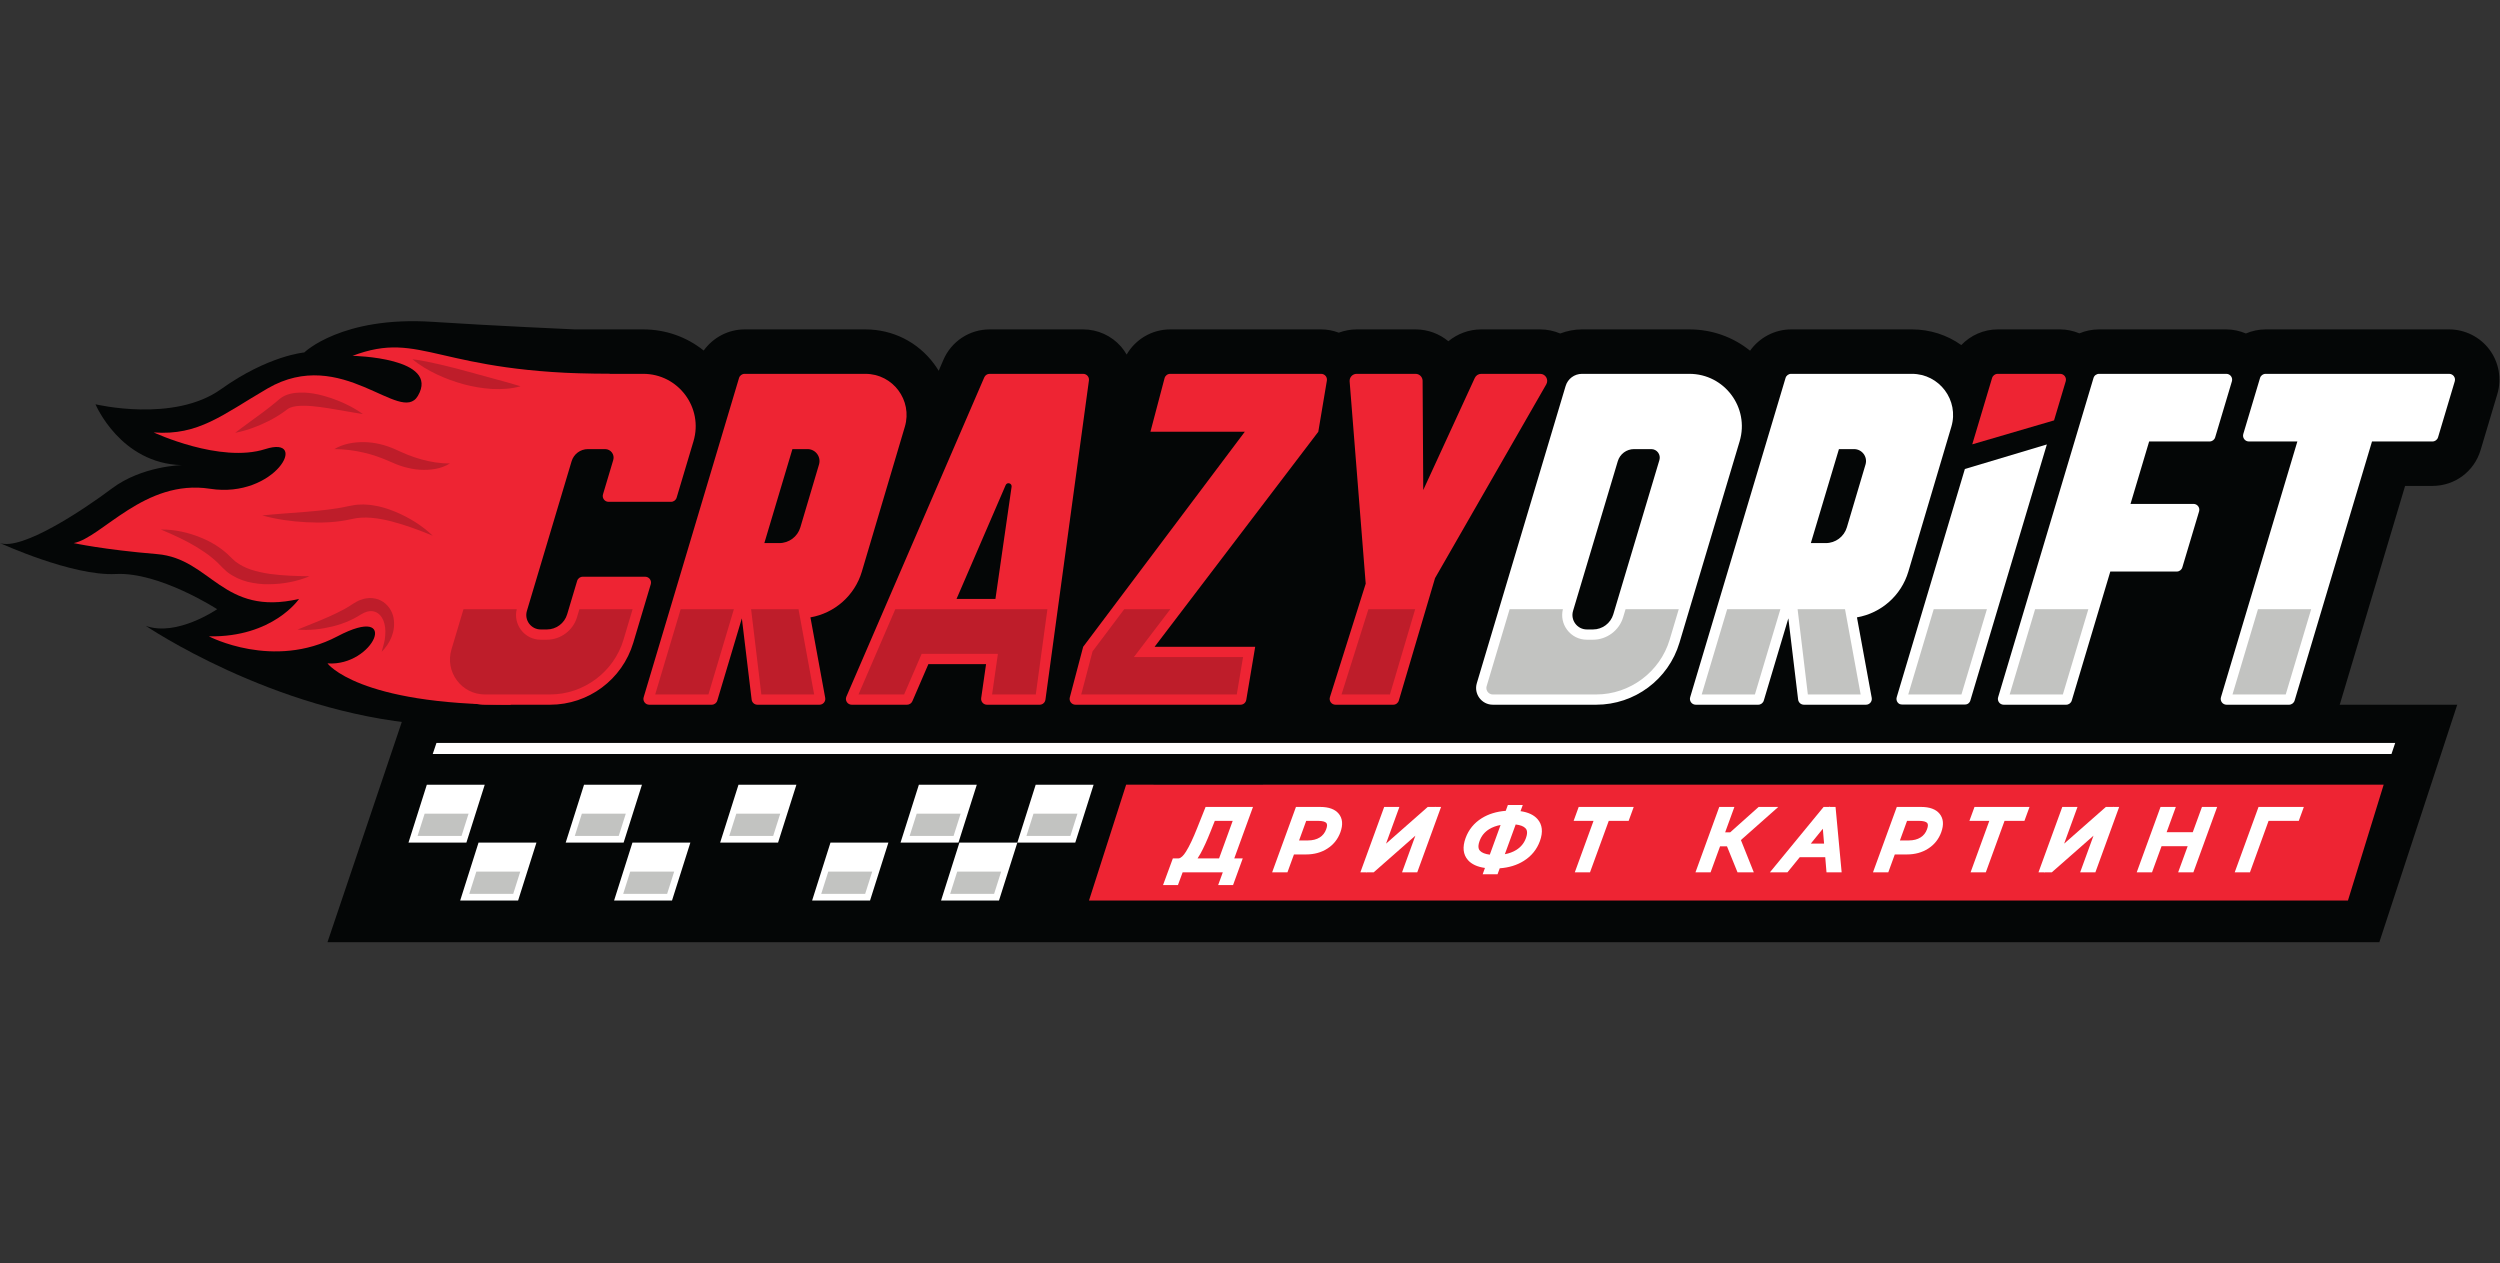
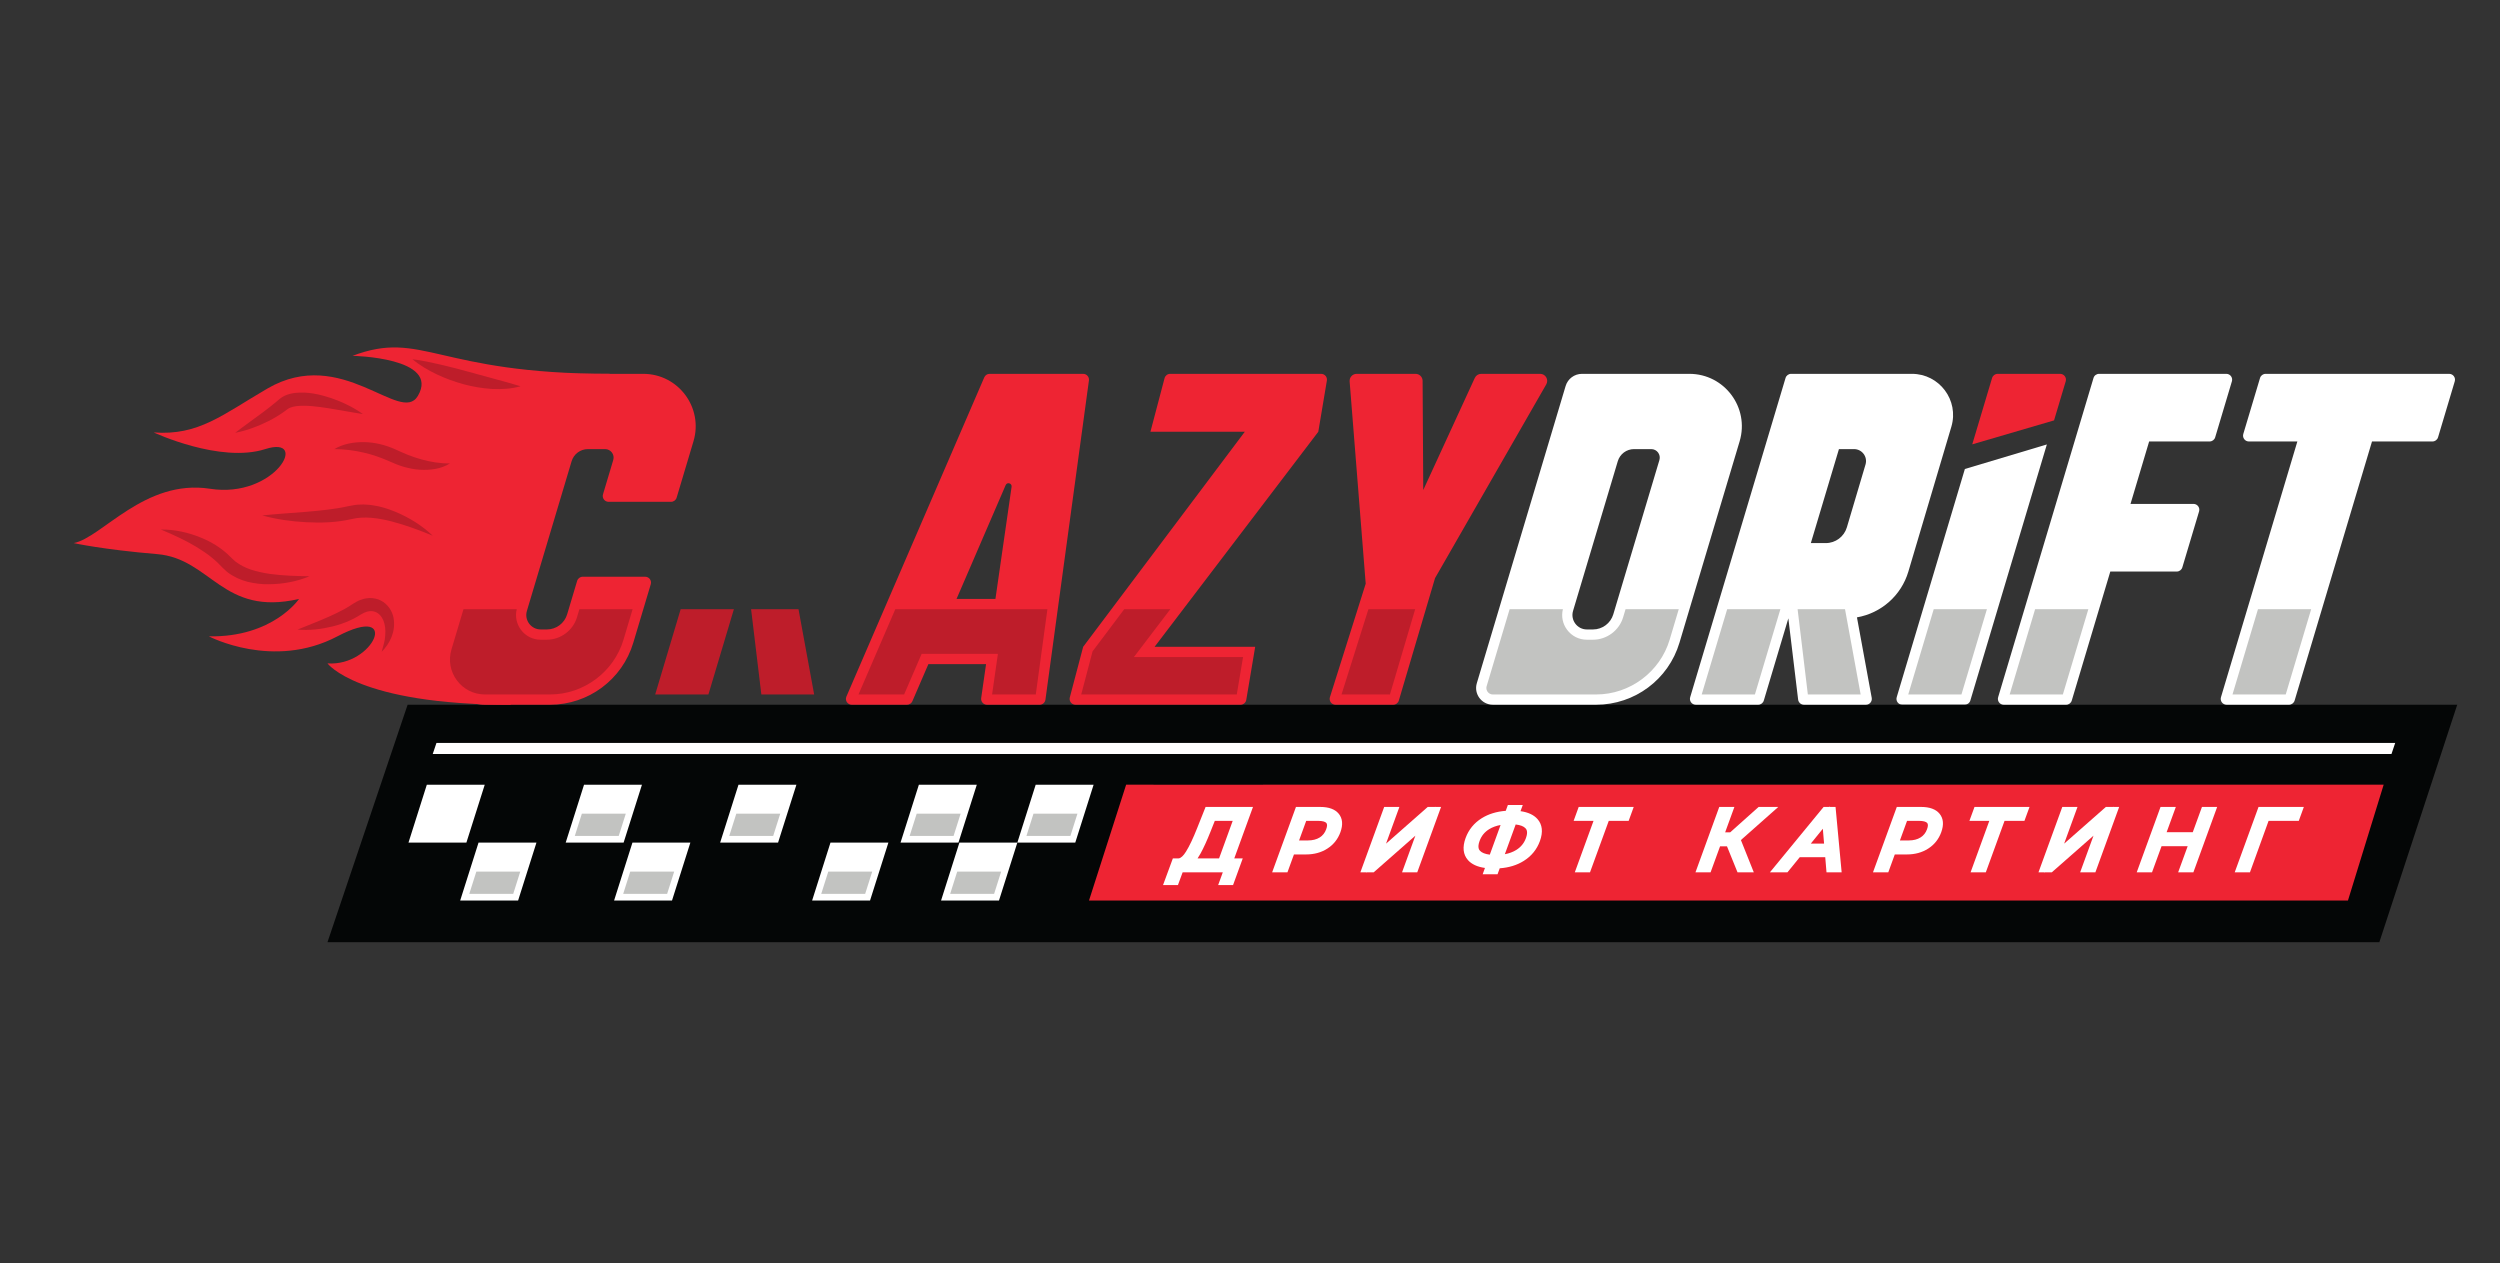
<svg xmlns="http://www.w3.org/2000/svg" width="2007.587" height="1014.387">
  <rect width="100%" height="100%" fill="#333333" stroke="none" />
  <g>
    <title>background</title>
    <rect fill="none" id="canvas_background" height="402" width="582" y="-1" x="-1" />
  </g>
  <g>
    <title>Layer 1</title>
    <g id="g10" transform="matrix(2.477,0,0,-2.477,-1380.291,1316.902) ">
      <g id="g12" transform="translate(-310.385,-289.615) scale(0.1) ">
-         <path fill="#040606" fill-rule="nonzero" d="m16747.148,7079.135c-30.6,41.08 -79.5,65.62 -130.7,65.62l-595.2,0c-22.3,0 -44,-4.69 -63.8,-13.23c-19.9,8.45 -41.4,13.23 -63.5,13.23l-412.6,0c-22.5,0 -44.1,-4.52 -63.7,-12.8c-19.6,8.18 -40.8,12.8 -62.5,12.8l-202.5,0c-45.4,0 -87.7,-19.25 -117.9,-50.73c-46.1,32.74 -101.4,50.73 -160.1,50.73l-391.6,0c-53.6,0 -103.1,-26.87 -133.1,-69.09c-55,44.47 -123.6,69.09 -196.7,69.09l-348.3,0c-24.6,0 -48.4,-4.76 -70.6,-13.27c-20.2,8.57 -42.2,13.27 -64.9,13.27l-191.2,0c-39.5,0 -77,-14.09 -106.4,-38.42c-28.9,23.99 -66,38.42 -106.3,38.42l-191.1,0c-19.9,0 -39.4,-3.8 -57.8,-10.6c-18.1,6.82 -37.4,10.6 -57.3,10.6l-489.4,0c-59.2,0 -112.5,-32.1 -141.1,-81.6c-5.2,9.08 -11.2,17.78 -18.2,25.81c-31,35.45 -75.7,55.79 -122.8,55.79l-303.3,0c-65.1,0 -123.8,-38.61 -149.6,-98.33l-15.47,-35.86c-4.69,7.73 -9.69,15.32 -15.18,22.68c-52.89,70.87 -133.94,111.51 -222.36,111.51l-391.66,0c-53.31,0 -102.55,-26.63 -132.62,-68.55c-54.9,44.12 -123.19,68.55 -195.99,68.55l-221.82,0c0,0 -270.84,12 -460.71,24.53c-294.63,19.45 -416.37,-99.25 -416.37,-99.25c0,0 -116.88,-9.74 -270.28,-119.31c-153.4,-109.57 -406.63,-48.7 -406.63,-48.7c0,0 80.35,-192.36 280.02,-197.22c0,0 -129.06,-2.44 -226.45,-75.49c-97.4,-73.05 -292.19,-201.29 -362.8,-177.34c0,0 233.75,-107.54 374.97,-100.24c141.23,7.31 328.72,-114.05 328.72,-114.05c0,0 -131.49,-90.48 -231.32,-53.95c0,0 409.41,-278.41 898.12,-318.86c53.67,-51.88 124.8,-80.94 201.28,-80.94l211.17,0l321.52,0l202.58,0l148.11,0l201.26,0l104.53,0l179.3,0l259.08,0l170.9,0l116,0l535.2,0l307.8,0l187.3,0l322.8,0l335.2,0l322.7,0l202.6,0l148.1,0l201.2,0l117.7,0l202.5,0l126.2,0l202.6,0l519.9,0l202.6,0c72.5,0 135.3,46.7 156.1,116.29l220.2,737.14l88.7,0c72.5,0 135.3,46.71 156.1,116.29l54.2,181.49c14.7,49.07 5.2,102.9 -25.4,143.99" id="path14" />
        <path fill="#ee2433" fill-rule="nonzero" d="m15355.148,7000.685l-202.6,0c-8.3,0 -15.6,-5.47 -18,-13.46l-64.3,-215.1l265.2,77.66l37.8,126.65c3.6,12.09 -5.4,24.25 -18.1,24.25" id="path16" />
        <path fill="#ffffff" fill-rule="nonzero" d="m14825.348,5952.255c-3.6,-12.09 5.4,-24.26 18.1,-24.26l202.5,0c8.4,0 15.7,5.48 18.1,13.46l248.1,830.35l-265.8,-79.61l-221,-739.94" id="path18" />
        <path fill="#040606" fill-rule="nonzero" d="m16642.548,5927.995l-6644.77,0l-259.81,-769.82l6652.08,0l252.5,769.82" id="path20" />
        <path fill="#c2c3c1" fill-rule="nonzero" d="m14945.348,6237.685l-82.6,-276.43l172.5,0l82.6,276.43l-172.5,0" id="path22" />
-         <path fill="#ee2433" fill-rule="nonzero" d="m11331.498,6706.805l-60.49,-203.79c-8.98,-30.28 -36.81,-51.04 -68.39,-51.04l-48.36,0l91.03,304.71l48.98,0c25.97,0 44.62,-24.99 37.23,-49.88zm138.89,-347.23l139.43,469.76c25.38,85.51 -38.68,171.35 -127.88,171.35l-391.66,0c-8.34,0 -15.69,-5.47 -18.07,-13.46l-309.19,-1034.97c-3.61,-12.09 5.45,-24.26 18.07,-24.26l202.58,0c8.34,0 15.69,5.48 18.08,13.46l79.62,266.52l31.68,-263.37c1.15,-9.48 9.18,-16.61 18.73,-16.61l201.26,0c11.78,0 20.68,10.68 18.55,22.27l-47.91,260.92c78.19,13.62 143.54,70.33 166.71,148.39" id="path24" />
        <path fill="#be1d2a" fill-rule="nonzero" d="m11111.298,6237.685l33.26,-276.43l171.19,0l-50.75,276.43l-153.7,0" id="path26" />
        <path fill="#be1d2a" fill-rule="nonzero" d="m10800.418,5961.255l172.53,0l82.57,276.43l-172.52,0l-82.58,-276.43" id="path28" />
        <path fill="#ffffff" fill-rule="nonzero" d="m14056.048,6721.255l-113.1,-378.35l-36.4,-121.82c-8.7,-29.13 -35.5,-49.09 -65.9,-49.09l-19.8,0c-31.3,0 -53.7,30.15 -44.8,60.15l145,485.15c6.9,23.37 28.4,39.39 52.8,39.39l55.8,0c18.4,0 31.6,-17.76 26.4,-35.43zm260.1,60.81c32.5,109.01 -49.1,218.62 -162.9,218.62l-348.3,0c-24.5,0 -46,-16.06 -53,-39.49l-287.9,-963.51c-10.4,-34.75 15.7,-69.69 51.9,-69.69l335.2,0c124.5,0 234.3,81.74 269.9,201.03l55.7,186.54l139.4,466.5" id="path30" />
        <path fill="#c2c3c1" fill-rule="nonzero" d="m13938.448,6211.555c-12.8,-42.88 -53,-72.82 -97.8,-72.82l-19.8,0c-25.5,0 -48.9,11.73 -64.1,32.21c-14.5,19.37 -19.3,43.48 -13.6,66.74l-172.7,0l-74.5,-249.52c-2.6,-8.75 0.9,-15.34 3.3,-18.48c2.3,-3.15 7.6,-8.43 16.7,-8.43l335.2,0c109,0 206.8,72.91 238,177.3l29.6,99.13l-172.5,0l-7.8,-26.13" id="path32" />
        <path fill="#ffffff" fill-rule="nonzero" d="m14595.348,6451.975l-48.4,0l91.1,304.71l49,0c25.9,0 44.6,-24.99 37.2,-49.88l-60.5,-203.79c-9,-30.28 -36.8,-51.04 -68.4,-51.04zm101.1,-240.79c78.2,13.62 143.5,70.33 166.7,148.39l139.4,469.76c25.4,85.51 -38.7,171.35 -127.9,171.35l-391.6,0c-8.4,0 -15.7,-5.47 -18.1,-13.46l-309.2,-1034.97c-3.6,-12.09 5.4,-24.26 18.1,-24.26l202.6,0c8.3,0 15.6,5.48 18,13.46l79.6,266.52l31.7,-263.37c1.2,-9.48 9.2,-16.61 18.8,-16.61l201.2,0c11.8,0 20.7,10.68 18.6,22.27l-47.9,260.92" id="path34" />
        <path fill="#c2c3c1" fill-rule="nonzero" d="m14504.048,6237.685l33.2,-276.43l171.2,0l-50.7,276.43l-153.7,0" id="path36" />
        <path fill="#c2c3c1" fill-rule="nonzero" d="m14193.148,5961.255l172.5,0l82.6,276.43l-172.5,0l-82.6,-276.43" id="path38" />
        <path fill="#ee2433" fill-rule="nonzero" d="m12977.948,6978.715c2,11.5 -6.9,21.97 -18.6,21.97l-489.4,0c-8.5,0 -16,-5.77 -18.2,-14.05l-45.8,-173.72l305.9,0l-524,-697.14l-43.3,-164.12c-3.1,-11.95 5.9,-23.66 18.3,-23.66l535.2,0c9.3,0 17.1,6.66 18.6,15.74l28.9,172.04l-326.1,0l530.7,697.14l27.8,165.8" id="path40" />
        <path fill="#be1d2a" fill-rule="nonzero" d="m12470.448,6237.685l-149.4,0l-102.7,-136.68l-36.8,-139.75l504.3,0l20.4,121.25l-353.9,0l118.1,155.18" id="path42" />
        <path fill="#ee2433" fill-rule="nonzero" d="m13669.448,7000.685l-191.2,0c-8.9,0 -17,-5.18 -20.7,-13.25l-167.1,-363.43l-2.1,354.05c-0.1,12.52 -10.3,22.63 -22.8,22.63l-191.1,0c-13.3,0 -23.7,-11.33 -22.7,-24.57l52.1,-655.7l-116,-367.89c-3.8,-12.15 5.2,-24.53 18,-24.53l187.3,0c8.4,0 15.7,5.5 18.1,13.51l117.4,396.91l360.6,628.17c8.7,15.18 -2.3,34.1 -19.8,34.1" id="path44" />
        <path fill="#be1d2a" fill-rule="nonzero" d="m13264.248,6237.685l-151.6,0l-87.2,-276.43l157,0l81.8,276.43" id="path46" />
        <path fill="#ffffff" fill-rule="nonzero" d="m15893.948,7000.685l-412.6,0c-8.3,0 -15.7,-5.47 -18,-13.46l-309.2,-1034.97c-3.6,-12.09 5.4,-24.26 18,-24.26l202.6,0c8.4,0 15.7,5.48 18.1,13.46l125,418.31l215.5,0c8.3,0 15.6,5.48 18,13.47l54.3,181.54c3.6,12.1 -5.5,24.26 -18.1,24.26l-204.2,0l60.4,202.39l196,0c8.3,0 15.7,5.47 18.1,13.46l54.2,181.55c3.6,12.09 -5.4,24.25 -18.1,24.25" id="path48" />
        <path fill="#c2c3c1" fill-rule="nonzero" d="m15446.648,6237.685l-172.6,0l-82.5,-276.43l172.5,0l82.6,276.43" id="path50" />
        <path fill="#ffffff" fill-rule="nonzero" d="m16616.448,7000.685l-595.2,0c-8.3,0 -15.6,-5.47 -18,-13.46l-54.3,-181.54c-3.6,-12.1 5.5,-24.26 18.1,-24.26l157.2,0l-247.7,-829.17c-3.6,-12.09 5.5,-24.26 18.1,-24.26l202.6,0c8.3,0 15.7,5.48 18.1,13.46l250.9,839.97l196,0c8.3,0 15.7,5.47 18.1,13.46l54.2,181.55c3.6,12.09 -5.5,24.25 -18.1,24.25" id="path52" />
        <path fill="#c2c3c1" fill-rule="nonzero" d="m15996.548,6237.685l-82.6,-276.43l172.6,0l82.5,276.43l-172.5,0" id="path54" />
        <path fill="#ee2433" fill-rule="nonzero" d="m11955.848,6634.595l-52.4,-363.65l-126.1,0l159.3,369.07c4.6,10.79 20.8,6.21 19.2,-5.42zm232,366.09l-303.3,0c-7.5,0 -14.3,-4.47 -17.3,-11.38l-446.99,-1034.97c-5.38,-12.46 3.75,-26.34 17.31,-26.34l179.3,0c7.52,0 14.33,4.48 17.31,11.39l51.87,120.17l187,0l-15.8,-110.01c-1.6,-11.37 7.2,-21.55 18.7,-21.55l170.9,0c9.4,0 17.4,6.97 18.7,16.31l141,1034.98c1.5,11.32 -7.3,21.4 -18.7,21.4" id="path56" />
        <path fill="#be1d2a" fill-rule="nonzero" d="m11578.858,6237.685l-119.37,-276.43l147.91,0l56.78,131.56l247.27,0l-18.9,-131.56l141.7,0l37.7,276.43l-493.09,0" id="path58" />
        <path fill="#ee2433" fill-rule="nonzero" d="m12771.048,5668.685l-443.9,0.01l-120.4,-375.58l4081.5,0l115.8,375.57l-3633,0" id="path60" />
        <path fill="#ffffff" fill-rule="nonzero" d="m12672.648,5551.455l-44.2,-121.7l-69.7,0c3.1,4.6 6.2,9.69 9.3,15.3c10.3,18.51 21.1,42.32 32.4,70.73l14.2,35.67l58,0zm-87.9,45.15l-27.3,-68.52c-13,-32.96 -25.2,-58.64 -36.2,-76.31c-8.4,-13.61 -16.9,-21.4 -24,-22.02l-18.6,0l-31.8,-86.34l48.3,0l15.2,41.19l130.2,0l-15,-41.19l48.3,0l31.4,86.34l-27.5,0l60.7,166.85l-153.7,0" id="path62" />
        <path fill="#ffffff" fill-rule="nonzero" d="m12954.848,5497.715c-10.2,-6.45 -23.1,-9.72 -38.5,-9.72l-28.5,0l23.1,63.46l38.8,0c13.4,0 22.8,-2.45 26.6,-6.89c3.1,-3.76 3,-10.58 -0.6,-20.24c-4.2,-11.61 -11,-20.31 -20.9,-26.61zm61.5,76.94c-12,14.56 -32.2,21.95 -59.9,21.95l-78.7,0l-77.2,-212l49.6,0l21.1,57.98l39.4,0c26.1,0 49.3,6.36 68.8,18.9c20,12.77 34.2,30.64 42.4,53.12c8.9,24.55 7.1,44.76 -5.5,60.05l0,0" id="path64" />
        <path fill="#ffffff" fill-rule="nonzero" d="m13329.448,5597.945l-1.5,-1.34l-23,0l-135.2,-119.01l43.3,119.01l-49.3,0l-77.2,-212l19.1,0l-0.6,-1.67l1.9,1.67l22.8,0l135.1,118.82l-43.2,-118.82l49.3,0l77.2,212l-19.2,0l0.5,1.34" id="path66" />
        <path fill="#ffffff" fill-rule="nonzero" d="m13554.948,5443.385l35.1,96.33c15.1,-1.68 26.1,-5.91 31.9,-12.41c2.3,-2.52 9.2,-10.2 1.4,-31.58c-6.1,-16.66 -16.4,-29.32 -31.6,-38.7c-10.5,-6.49 -22.8,-11.05 -36.8,-13.64zm-80.7,11.23c-2.2,2.5 -9.1,10.07 -1.3,31.41c6,16.65 16.3,29.26 31.3,38.55c10.5,6.47 22.9,11 36.9,13.55l-35,-96.23c-15.1,1.9 -26,6.23 -31.9,12.72zm131.5,128.29l7.3,20l-48.3,0l-6.9,-18.9c-29.7,-2.25 -55.8,-10.27 -77.7,-23.89c-24.9,-15.48 -42.6,-37.15 -52.5,-64.39c-10.7,-29.46 -8.1,-53.49 7.7,-71.43c11.9,-13.5 30.4,-22.03 55.1,-25.48l-7.4,-20.51l48.2,0l7.1,19.38c29.7,2.12 55.8,10.12 77.7,23.82c25,15.56 42.7,37.26 52.6,64.51c10.6,29.27 8,53.26 -7.9,71.29c-12,13.56 -30.4,22.14 -55,25.6" id="path68" />
        <path fill="#ffffff" fill-rule="nonzero" d="m13777.948,5551.455l64.5,0l-60.7,-166.85l49.3,0l60.8,166.85l64.5,0l16.4,45.15l-178.4,0l-16.4,-45.15" id="path70" />
        <path fill="#ffffff" fill-rule="nonzero" d="m14441.448,5596.605l-63.8,0l-92.2,-82.38l-16.3,0l30,82.38l-49.1,0l-77.1,-212l49,0l30.7,84.22l22.5,0l34.1,-84.22l52.8,0l-41.8,104.63l121.2,107.37" id="path72" />
        <path fill="#ffffff" fill-rule="nonzero" d="m14546.848,5477.765l39,48.11l4,-48.11l-43,0zm61.6,118.84l-0.1,1.98l-1.6,-1.98l-18.4,0l-174.1,-212l56.9,0l39.9,49.06l82.6,0l4.1,-49.06l49.1,0l-19.8,212l-18.6,0" id="path74" />
        <path fill="#ffffff" fill-rule="nonzero" d="m14902.648,5497.715c-10.1,-6.45 -23,-9.72 -38.4,-9.72l-28.5,0l23.1,63.46l38.8,0c13.4,0 22.8,-2.45 26.6,-6.89c3.1,-3.76 3,-10.58 -0.6,-20.24c-4.2,-11.61 -11,-20.31 -21,-26.61zm61.6,76.94c-12,14.56 -32.2,21.95 -59.9,21.95l-78.7,0l-77.2,-212l49.6,0l21.1,57.98l39.4,0c26.1,0 49.3,6.36 68.8,18.9c20,12.77 34.2,30.64 42.4,53.12c8.9,24.55 7.1,44.76 -5.5,60.05l0,0" id="path76" />
        <path fill="#ffffff" fill-rule="nonzero" d="m15061.048,5551.455l64.5,0l-60.7,-166.85l49.4,0l60.7,166.85l64.5,0l16.5,45.15l-178.4,0l-16.5,-45.15" id="path78" />
        <path fill="#ffffff" fill-rule="nonzero" d="m15527.948,5597.945l-1.6,-1.34l-22.9,0l-135.3,-119.01l43.3,119.01l-49.3,0l-77.2,-212l19.2,0l-0.6,-1.67l1.9,1.67l22.7,0l135.2,118.82l-43.3,-118.82l49.4,0l77.1,212l-19.1,0l0.5,1.34" id="path80" />
        <path fill="#ffffff" fill-rule="nonzero" d="m15785.148,5514.755l-84.7,0l29.8,81.85l-49.6,0l-77.2,-212l49.6,0l30.9,84.74l84.7,0l-30.9,-84.74l49.4,0l77.1,212l-49.3,0l-29.8,-81.85" id="path82" />
        <path fill="#ffffff" fill-rule="nonzero" d="m15998.348,5596.605l-77.2,-212l49.4,0l60.4,166.85l97.9,0l16.4,45.15l-146.9,0" id="path84" />
        <path fill="#ffffff" fill-rule="nonzero" d="m10247.818,5668.685l-187.78,0l-59.5,-187.79l187.77,0l59.51,187.79" id="path86" />
-         <path fill="#c2c3c1" fill-rule="nonzero" d="m10030.048,5502.515l142.44,0l22.91,72.28l-142.44,0l-22.91,-72.28" id="path88" />
        <path fill="#ffffff" fill-rule="nonzero" d="m10415.438,5480.895l-187.78,0l-59.5,-187.78l187.78,0l59.5,187.78" id="path90" />
        <path fill="#c2c3c1" fill-rule="nonzero" d="m10197.668,5314.735l142.45,0l22.9,72.28l-142.44,0l-22.91,-72.28" id="path92" />
        <path fill="#ffffff" fill-rule="nonzero" d="m10757.498,5668.685l-187.78,0l-59.5,-187.78l187.78,0l59.5,187.78" id="path94" />
        <path fill="#c2c3c1" fill-rule="nonzero" d="m10539.738,5502.525l142.44,0l22.9,72.27l-142.44,0l-22.9,-72.27" id="path96" />
        <path fill="#ffffff" fill-rule="nonzero" d="m10914.388,5480.895l-187.78,0l-59.5,-187.78l187.78,0l59.5,187.78" id="path98" />
        <path fill="#c2c3c1" fill-rule="nonzero" d="m10696.628,5314.735l142.44,0l22.91,72.28l-142.45,0l-22.9,-72.28" id="path100" />
        <path fill="#ffffff" fill-rule="nonzero" d="m11258.248,5668.695l-187.78,0l-59.5,-187.78l187.77,0l59.51,187.78" id="path102" />
        <path fill="#c2c3c1" fill-rule="nonzero" d="m11040.478,5502.525l142.44,0l22.9,72.28l-142.43,0l-22.91,-72.28" id="path104" />
        <path fill="#ffffff" fill-rule="nonzero" d="m11556.408,5480.905l-187.77,0l-59.51,-187.78l187.79,0l59.49,187.78" id="path106" />
        <path fill="#c2c3c1" fill-rule="nonzero" d="m11338.658,5314.745l142.43,0l22.91,72.28l-142.44,0l-22.9,-72.28" id="path108" />
        <path fill="#ffffff" fill-rule="nonzero" d="m11843.048,5668.685l-187.79,0l-59.5,-187.79l187.79,0l59.5,187.79" id="path110" />
        <path fill="#c2c3c1" fill-rule="nonzero" d="m11625.278,5502.515l142.47,0l22.9,72.28l-142.47,0l-22.9,-72.28" id="path112" />
        <path fill="#ffffff" fill-rule="nonzero" d="m11974.448,5480.915l-187.8,0l-59.5,-187.78l187.8,0l59.5,187.78" id="path114" />
        <path fill="#c2c3c1" fill-rule="nonzero" d="m11756.648,5314.755l142.5,0l22.9,72.27l-142.5,0l-22.9,-72.27" id="path116" />
        <path fill="#ffffff" fill-rule="nonzero" d="m12221.748,5668.695l-187.8,0l-59.5,-187.78l187.8,0l59.5,187.78" id="path118" />
        <path fill="#c2c3c1" fill-rule="nonzero" d="m12003.948,5502.535l142.5,0l22.9,72.28l-142.5,0l-22.9,-72.28" id="path120" />
        <path fill="#ffffff" fill-rule="nonzero" d="m10079.138,5768.145l6350.21,0l12.1,35.93l-6350.18,0l-12.13,-35.93" id="path122" />
        <path fill="#ee2433" fill-rule="nonzero" d="m10653.768,7000.685c-562.46,0 -608.12,144.07 -834.56,58.39c0,0 285.16,-5.18 211.79,-129.94c-55.84,-94.96 -246.49,164.36 -487.54,24.03c-145.34,-84.61 -222.8,-153.4 -368.89,-142.45c0,0 215.49,-100.75 361.58,-54.03c146.09,46.73 32.87,-161.46 -178.96,-128.59c-211.84,32.87 -350.63,-158.67 -441.94,-176.12c0,0 94.96,-21.1 270.28,-35.71c175.31,-14.62 211.83,-202.98 460.19,-145.32c0,0 -84,-124.96 -292.19,-121.31c0,0 208.19,-109.72 416.37,-0.07c208.18,109.65 118.76,-98.54 -31.93,-87.58c0,0 97.67,-133.99 594.39,-133.99c0,0 -127.83,354.5 -32.87,589.39c94.96,234.89 354.28,483.3 354.28,483.3" id="path124" />
        <path fill="#ee2433" fill-rule="nonzero" d="m10786.088,6318.645c3.61,12.1 -5.45,24.26 -18.07,24.26l-202.59,0c-8.34,0 -15.69,-5.47 -18.07,-13.46l-32.37,-108.36c-8.71,-29.13 -35.5,-49.09 -65.9,-49.09l-19.81,0c-31.3,0 -53.76,30.15 -44.8,60.15l144.93,485.15c6.98,23.38 28.48,39.39 52.88,39.39l55.73,0c18.43,0 31.67,-17.76 26.39,-35.43l-33.23,-111.22c-3.61,-12.1 5.45,-24.26 18.07,-24.26l202.59,0c8.33,0 15.68,5.48 18.07,13.46l54.62,182.83c32.56,109.01 -49.09,218.62 -162.86,218.62l-221.82,0c-99.53,0 -187.25,-65.34 -215.74,-160.7l-216.13,-723.49c-28.08,-93.99 42.32,-188.5 140.42,-188.5l211.17,0c124.5,0 234.23,81.74 269.87,201.03l56.65,189.62" id="path126" />
        <path fill="#be1d2a" fill-rule="nonzero" d="m10546.858,6211.555c-12.81,-42.88 -53.02,-72.82 -97.77,-72.82l-19.8,0c-25.54,0 -48.93,11.74 -64.18,32.21c-14.43,19.38 -19.29,43.48 -13.59,66.74l-172.63,0l-39.04,-130.71c-10.34,-34.63 -3.9,-71.12 17.69,-100.11c21.59,-28.98 54.71,-45.61 90.86,-45.61l211.17,0c108.94,0 206.81,72.9 238,177.3l29.61,99.13l-172.52,0l-7.8,-26.13" id="path128" />
        <path fill="#be1d2a" fill-rule="nonzero" d="m9550.238,6352.225c-20.84,3.07 -40.93,7.62 -60,13.65c-18.97,6.3 -36.08,15.22 -50.65,26.31l-10.09,9.08c-3.44,2.99 -8.2,8.08 -12.32,11.92c-4.2,4.24 -8.68,8.1 -13.32,11.71c-4.64,3.62 -9,7.66 -13.93,10.81c-19,13.71 -39.54,24.55 -60.64,33.28c-42.07,17.6 -86.79,27.38 -131.59,27c41.1,-17.13 80.31,-35.28 116.48,-57.02c17.81,-11.23 35.28,-22.56 50.89,-35.74c7.58,-6.74 15.66,-13.02 22.31,-20.49c3.69,-3.82 6.43,-6.72 11.06,-11.14l14.1,-13.11c20.22,-15.47 43.04,-26 66.14,-31.94c23.14,-5.47 46.39,-8.55 69.31,-7.97c45.69,0.36 90.44,8.65 131.82,25.86c-44.54,0.49 -87.86,2.07 -129.57,7.79" id="path130" />
        <path fill="#be1d2a" fill-rule="nonzero" d="m9910.918,6265.745c-11.22,6.08 -24.12,8.08 -36.53,8.24c-6.11,-0.3 -12.06,-1.52 -18.07,-2.47c-5.64,-1.64 -11.12,-3.69 -16.61,-5.69c-5.21,-2.39 -9.89,-5.42 -14.79,-8.18l-3.63,-2.14l-2.7,-1.71l-5.35,-3.46c-6.93,-4.89 -14.71,-8.87 -22.2,-13.24c-15.2,-8.55 -31.42,-15.96 -47.79,-23.38c-32.89,-14.86 -67.23,-27.74 -102.4,-42.16c38.07,-3.35 76.11,1.05 113.35,10.11c18.59,4.75 37.06,10.63 54.96,18.77c8.94,4.11 17.82,8.38 26.42,13.61l6.43,3.9l3.19,1.96l2.43,1.28c3.23,1.63 6.36,3.72 9.57,5.13c12.86,5.99 25.57,6.7 36.28,2.33c10.85,-4.2 20.38,-14.27 25.93,-28.11c5.51,-13.79 7.31,-30.58 5.72,-47.74c-0.61,-17.6 -6.63,-34.76 -11.57,-53.32c26.43,26.45 46.67,65.78 38.53,110.36c-4.14,21.7 -18.24,44.31 -41.17,55.91" id="path132" />
        <path fill="#be1d2a" fill-rule="nonzero" d="m9597.098,6877.815l11.53,8.58c2.23,1.62 4.92,2.99 7.76,4.32c5.98,2.51 13.24,4.24 21,5.2c31.72,3.79 68.45,-1.4 104.35,-6.88c36.28,-5.69 72.86,-13.03 110.95,-18.66c-31.47,22.48 -66.27,38.84 -102.71,51.63c-36.7,11.88 -75.09,21.59 -118.27,16.74c-10.79,-1.6 -21.98,-4.11 -33.16,-9.32c-5.56,-2.88 -11,-6.15 -16.13,-10.41c-4.24,-3.43 -6.99,-5.86 -10.48,-8.96c-13.55,-11.52 -27.98,-22.58 -42.66,-33.6c-29.4,-22.13 -60.11,-43.35 -90.53,-66.96c37.97,7.26 73.85,20.97 108.35,38.16c17.2,8.74 33.93,18.66 50,30.16" id="path134" />
        <path fill="#be1d2a" fill-rule="nonzero" d="m10276.268,6985.235c-28.68,8.13 -57.18,15.88 -85.89,23.51c-28.66,7.8 -57.49,15.24 -86.77,22.14c-29.38,6.72 -58.92,13.25 -90.22,17.24c24.14,-20.52 51.22,-35.74 78.99,-49.19c27.91,-13.15 56.97,-23.75 86.78,-31.92c29.85,-8.01 60.6,-13.23 91.66,-15.33c31.13,-1.43 62.8,0.08 93.2,8.78c-30.24,9.44 -58.99,16.82 -87.75,24.77" id="path136" />
        <path fill="#be1d2a" fill-rule="nonzero" d="m9884.058,6574.685c-6.22,1.37 -12.85,1.3 -19.29,1.93c-6.44,0.67 -13,0.71 -19.66,0.33c-12.93,0.17 -27.23,-3 -39.35,-5.18c-43.46,-10.07 -90.24,-14.19 -136.96,-18.42c-46.92,-3.77 -94.27,-6.68 -142.39,-11.68c46.72,-12.94 94.6,-19.5 142.87,-22.04c48.3,-2.52 97.17,-1.19 146.6,10.14c40.71,9.98 85.36,3.85 129.91,-7.5c44.48,-11.66 88.82,-27.94 133.35,-46.35c-35.11,33.59 -77.06,59.47 -122.72,78.23c-22.88,9.39 -46.87,17.03 -72.36,20.54" id="path138" />
        <path fill="#be1d2a" fill-rule="nonzero" d="m9999.328,6737.735c-14.34,5.75 -27.05,11.66 -42.26,18.46c-31.16,13.9 -65.14,22.47 -99.31,23.13c-33.91,0.5 -68.7,-5.23 -97.6,-22.64c33.12,-0.2 63.89,-4.18 93.65,-11c29.73,-6.55 58.07,-16.65 85.52,-28.89l22.78,-9.66c7.91,-3.11 16.11,-5.63 24.19,-8.27c16.55,-4.3 33.28,-8.09 50.46,-8.99c33.84,-2.11 69.64,2.22 98.26,20.43c-33.1,-0.48 -63.41,5.05 -92.7,13.09c-14.66,3.86 -28.86,9.16 -42.99,14.34" id="path140" />
      </g>
    </g>
  </g>
</svg>